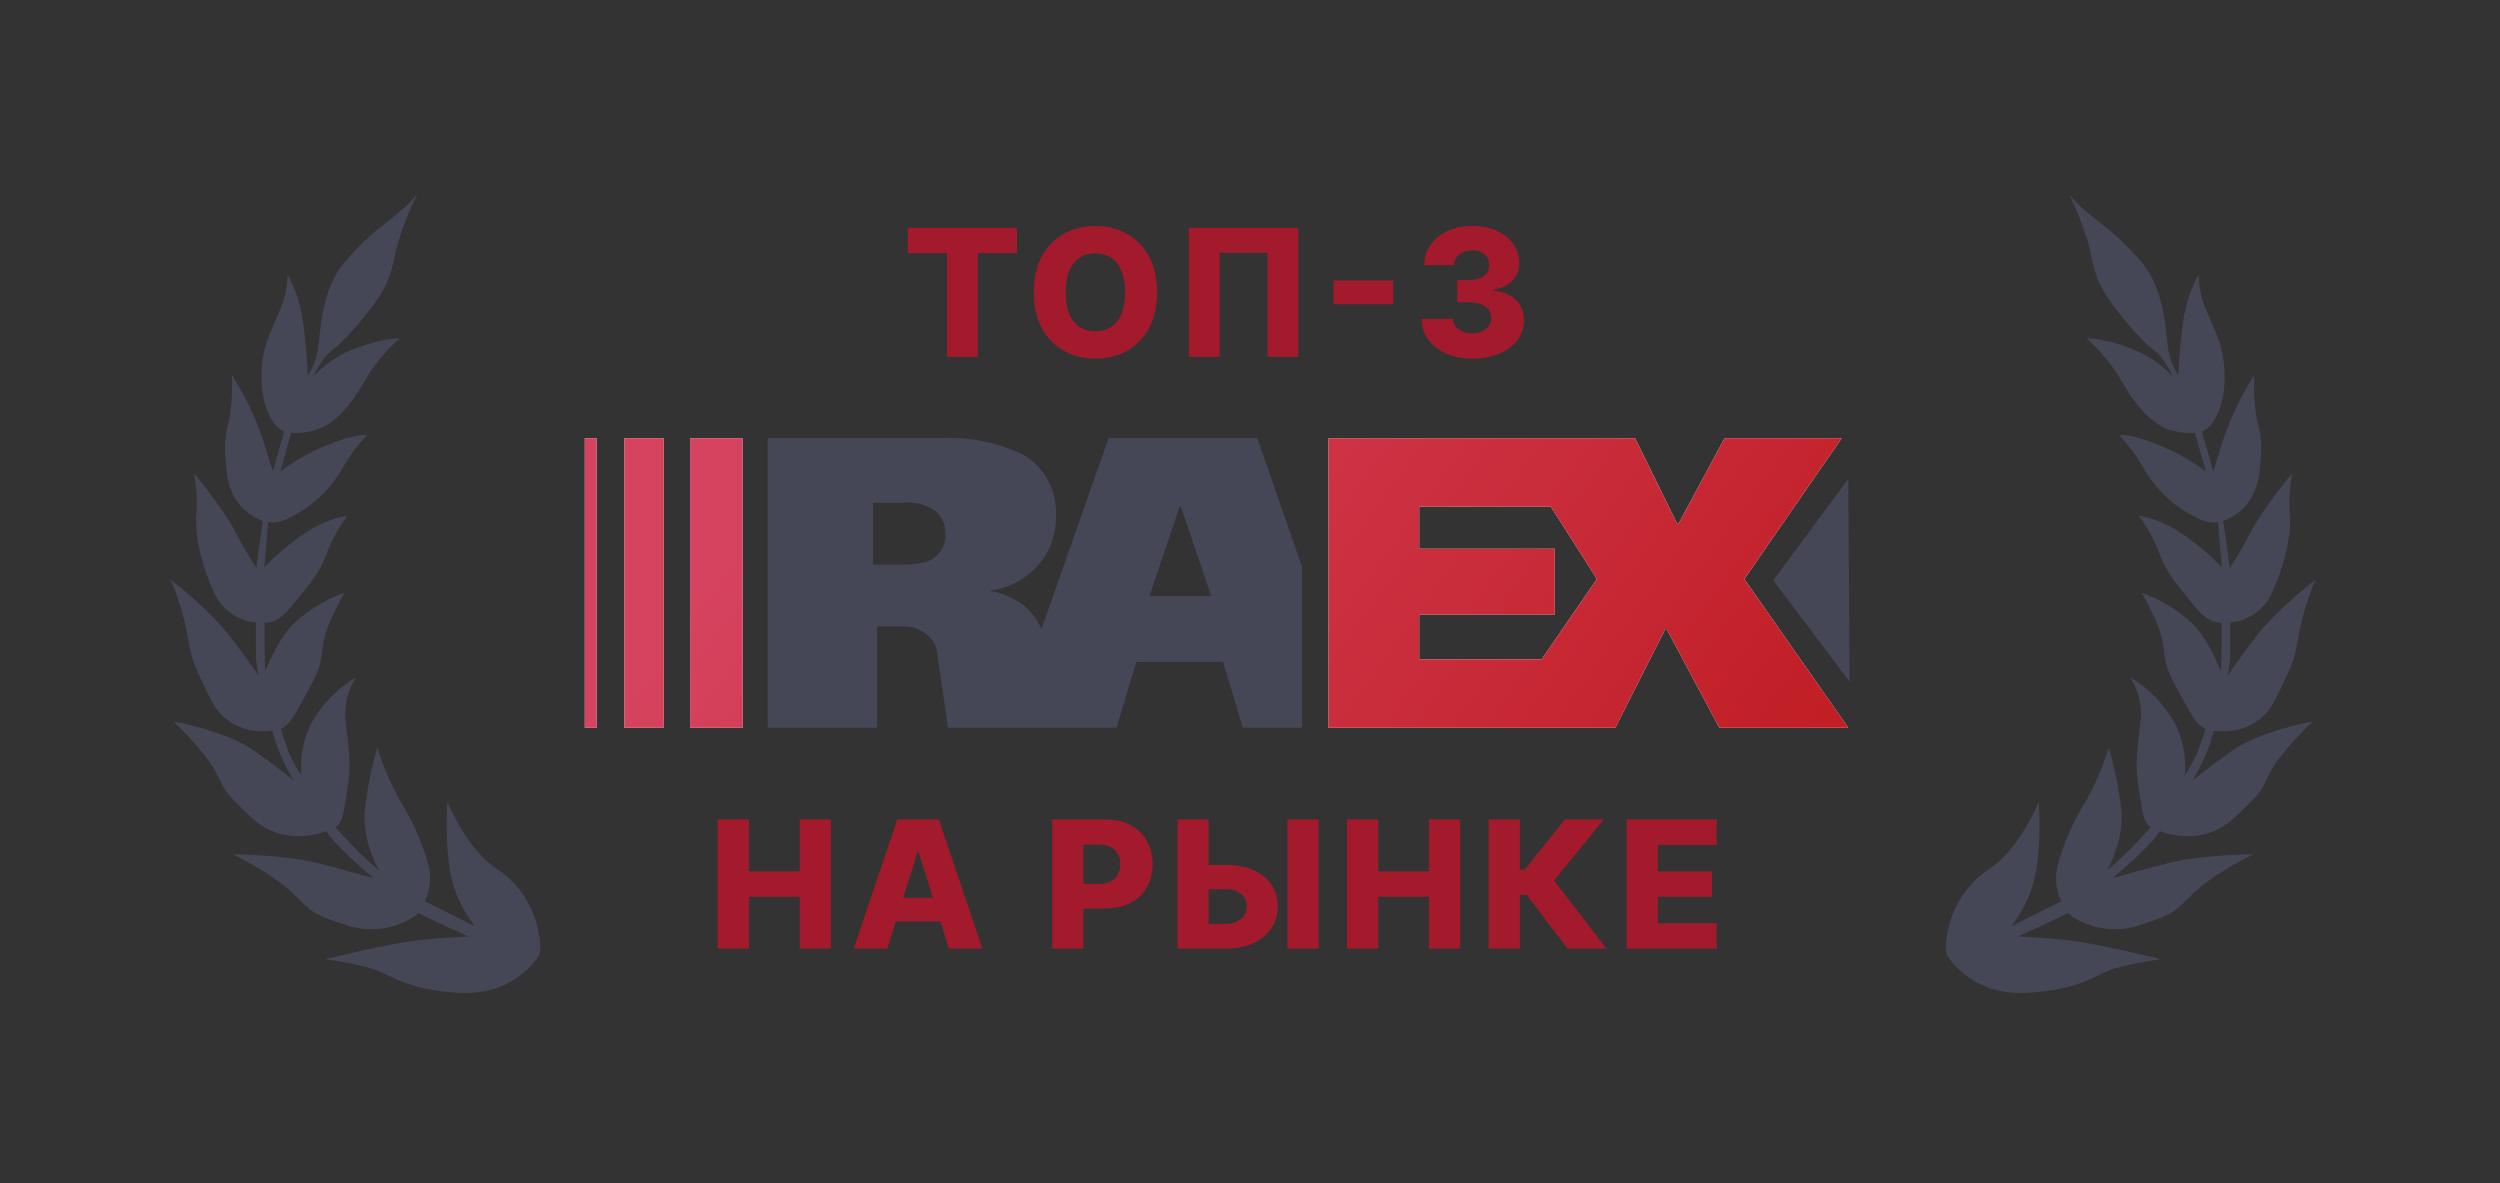
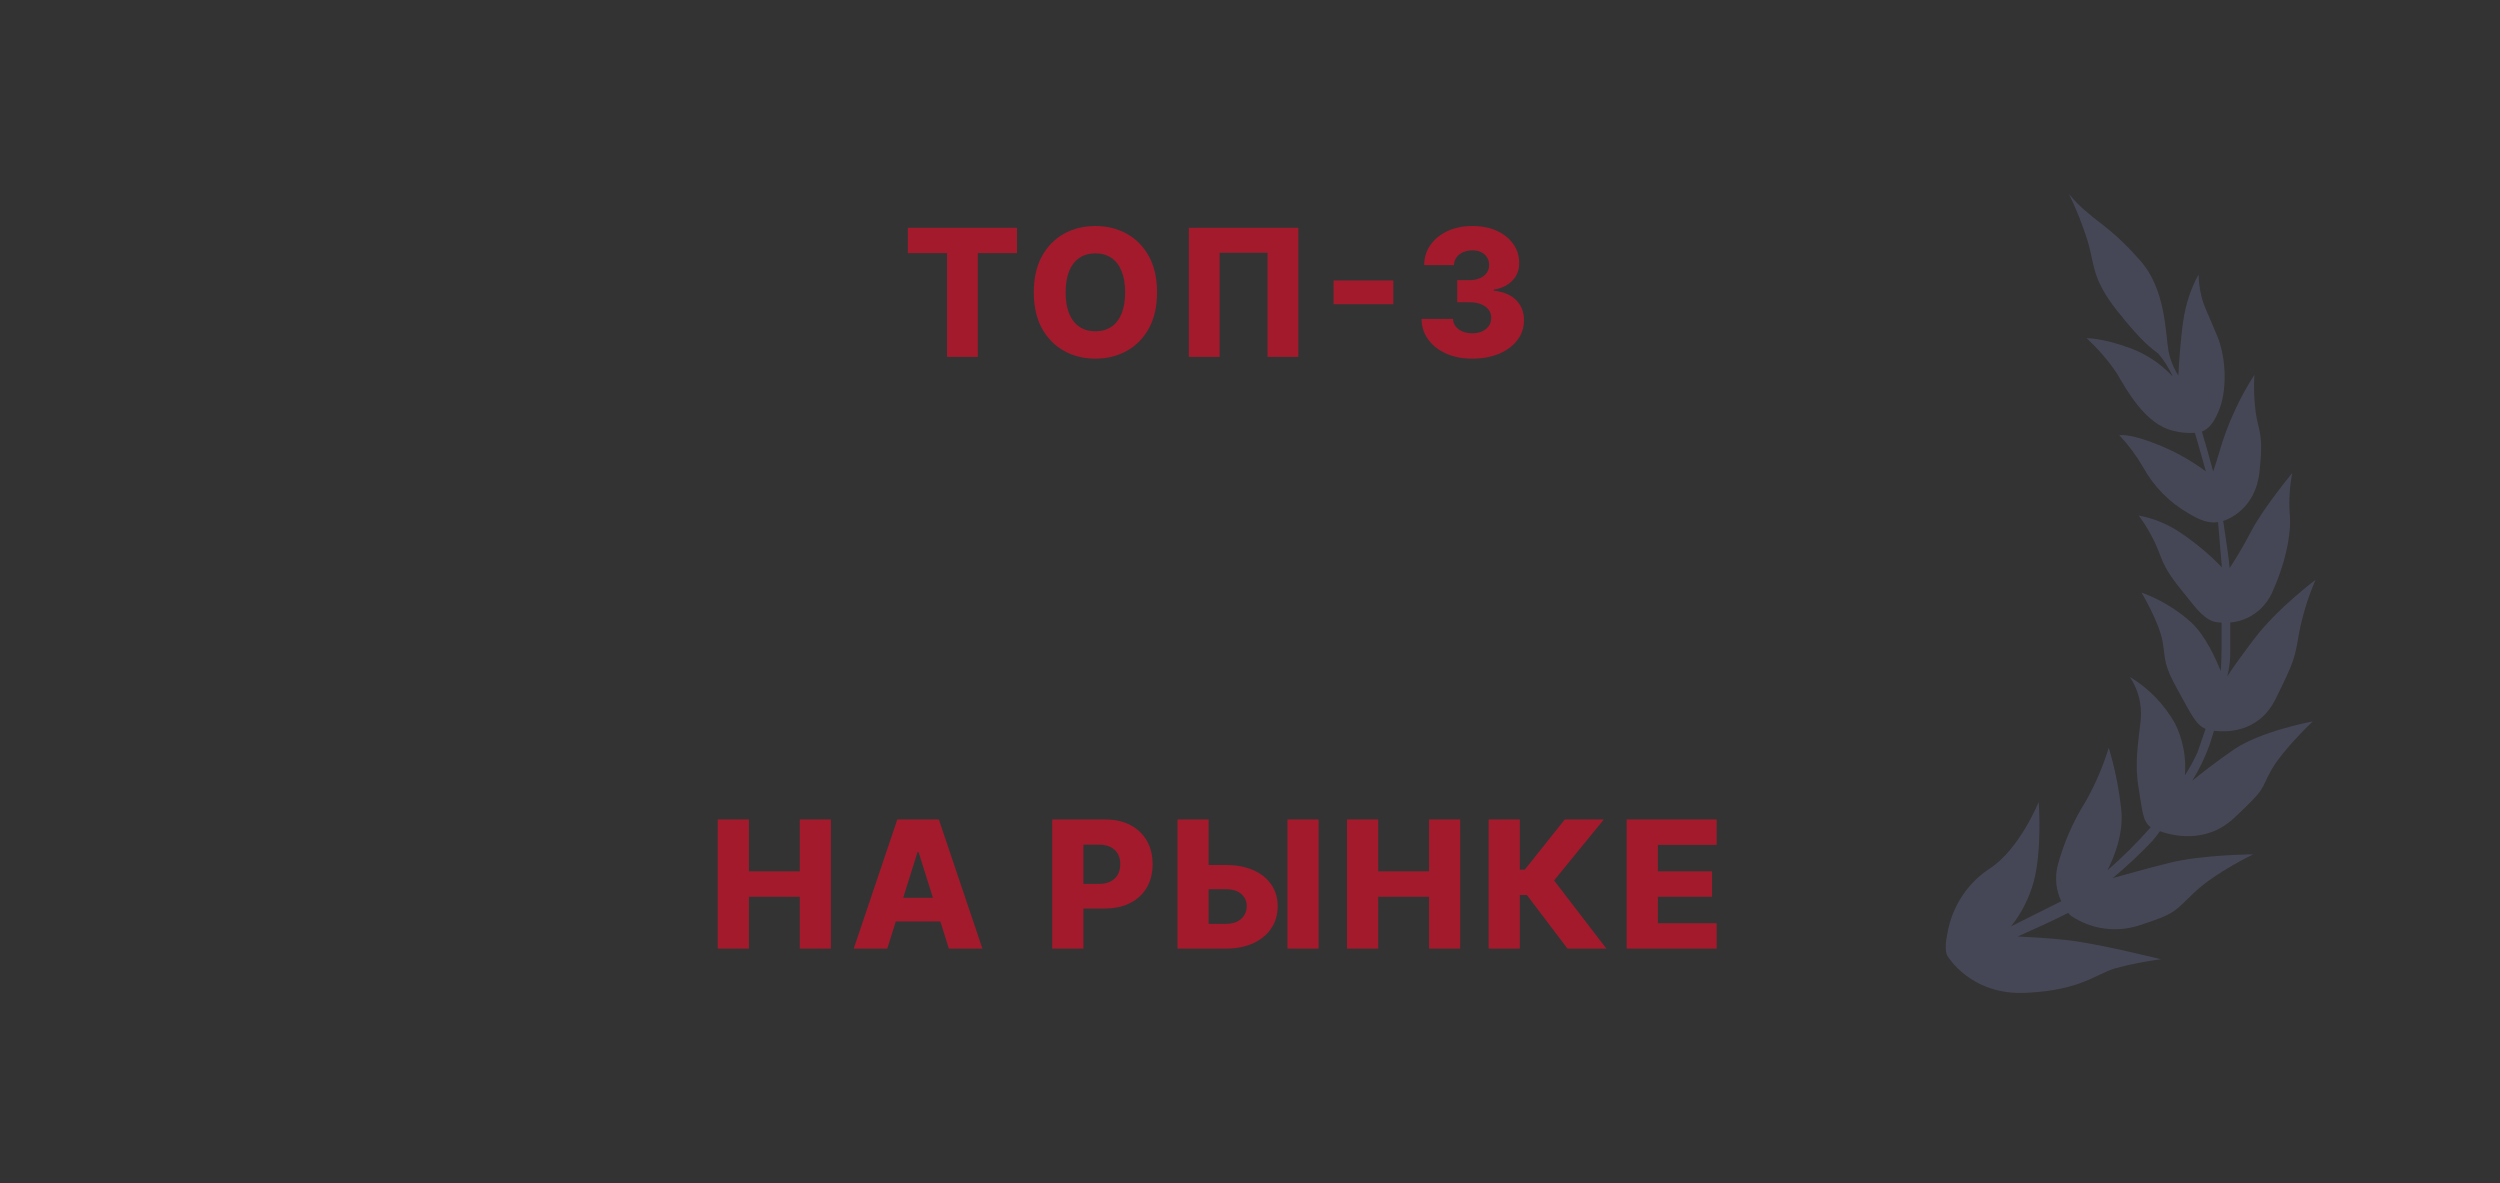
<svg xmlns="http://www.w3.org/2000/svg" width="169" height="80" viewBox="0 0 169 80" fill="none">
  <rect x="0" y="0" width="169" height="80" fill="#333333" stroke="none" />
  <path d="M131.647 63.086C131.801 62.196 132.134 61.348 132.626 60.596C133.118 59.843 133.757 59.203 134.504 58.715C136.531 57.404 137.817 54.209 137.817 54.209C137.817 54.209 138.057 57.401 137.484 59.585C137.18 60.694 136.658 61.728 135.947 62.624L139.341 60.926C138.99 60.187 138.901 59.347 139.087 58.549C139.5 57.002 140.141 55.528 140.991 54.178C141.641 53.031 142.164 51.813 142.551 50.548C142.963 51.916 143.247 53.322 143.397 54.745C143.567 56.331 142.921 57.934 142.457 58.841C143.498 57.936 144.478 56.96 145.391 55.92C144.824 55.52 144.817 54.728 144.567 53.237C144.287 51.597 144.544 50.242 144.717 48.626C144.802 47.613 144.542 46.602 143.981 45.763C145.249 46.525 146.301 47.609 147.034 48.911C147.569 49.993 147.8 51.205 147.701 52.412C148.014 51.929 148.293 51.422 148.534 50.898C148.664 50.558 148.867 49.937 149.097 49.271C148.431 48.999 148.097 48.221 147.237 46.68C146.237 44.887 146.414 44.713 146.197 43.403C145.981 42.092 144.767 40.057 144.767 40.057C146.012 40.508 147.16 41.2 148.147 42.095C149.104 43.002 149.791 44.533 150.124 45.379C150.124 45.345 150.124 45.311 150.124 45.281C150.184 44.9 150.184 43.192 150.177 42.085C149.634 42.085 149.137 41.976 148.217 40.822C147.144 39.463 146.464 38.784 145.987 37.426C145.637 36.505 145.163 35.638 144.577 34.851C145.599 35.04 146.572 35.442 147.434 36.033C148.432 36.705 149.358 37.481 150.197 38.349C150.121 37.555 150.021 36.159 149.944 35.293C149.307 35.395 148.727 35.171 147.944 34.702C146.652 33.966 145.586 32.88 144.864 31.564C144.416 30.788 143.879 30.07 143.264 29.425C143.264 29.425 143.871 29.248 145.931 30.08C147.061 30.538 148.132 31.139 149.117 31.866C148.831 30.831 148.541 29.829 148.377 29.258C147.883 29.293 147.387 29.246 146.907 29.119C145.001 28.681 143.744 26.321 143.094 25.227C142.508 24.362 141.825 23.569 141.057 22.867C141.057 22.867 142.097 22.823 144.091 23.567C145.149 23.973 146.104 24.62 146.881 25.458C146.632 24.899 146.305 24.38 145.911 23.916C145.434 23.522 144.871 23.217 143.137 21.03C141.404 18.843 141.607 17.926 141.131 16.309C140.789 15.214 140.365 14.147 139.864 13.117C140.24 13.585 140.665 14.009 141.131 14.384C142.084 15.216 142.951 15.654 144.684 17.62C146.417 19.586 146.374 22.517 146.591 23.733C146.707 24.322 146.933 24.882 147.257 25.383C147.294 24.619 147.394 23.023 147.591 21.678C147.748 20.581 148.098 19.521 148.624 18.551C148.634 19.022 148.692 19.491 148.797 19.95C148.971 20.693 149.231 21.131 149.881 22.704C150.531 24.276 150.547 26.507 149.967 27.818C149.667 28.525 149.357 28.966 148.847 29.177C149.054 29.873 149.364 30.939 149.611 31.87C149.711 31.588 149.894 31.027 150.227 29.907C150.755 28.297 151.484 26.764 152.394 25.343C152.347 26.174 152.376 27.009 152.481 27.835C152.654 29.194 153.044 29.166 152.741 31.91C152.464 34.413 150.624 35.109 150.287 35.218C150.424 36.094 150.537 36.916 150.621 37.507C150.664 37.819 150.697 38.122 150.724 38.404C151.011 37.962 151.594 37.045 152.181 35.911C153.004 34.339 154.954 31.978 154.954 31.978C154.784 32.873 154.726 33.786 154.781 34.695C154.911 35.833 154.607 37.775 153.654 39.918C153.415 40.516 153.019 41.034 152.509 41.416C151.999 41.798 151.395 42.028 150.764 42.081C150.764 42.761 150.764 43.44 150.764 43.943C150.779 44.541 150.711 45.139 150.564 45.719C150.827 45.318 151.371 44.527 152.371 43.206C153.931 41.141 156.531 39.195 156.531 39.195C156.038 40.332 155.669 41.519 155.427 42.737C155.124 44.486 155.141 44.601 153.824 47.261C152.661 49.607 150.374 49.492 149.667 49.397C149.554 49.773 149.447 50.11 149.361 50.364C149.055 51.208 148.665 52.017 148.197 52.779C148.821 52.27 149.864 51.455 151.007 50.67C152.871 49.403 156.341 48.768 156.341 48.768C156.341 48.768 154.341 50.65 153.547 52.049C152.754 53.448 153.311 53.163 151.014 55.306C149.061 57.129 146.681 56.433 146.014 56.189C145.837 56.43 145.661 56.664 145.481 56.868C144.641 57.752 143.751 58.584 142.814 59.361C143.681 59.116 145.167 58.702 146.604 58.342C148.811 57.775 152.321 57.754 152.321 57.754C152.321 57.754 149.774 58.963 148.344 60.322C146.914 61.68 147.111 61.741 144.554 62.573C143.795 62.811 142.994 62.876 142.208 62.762C141.422 62.648 140.671 62.358 140.007 61.914C139.934 61.855 139.868 61.786 139.811 61.711C138.897 62.186 137.311 62.899 136.391 63.307C137.174 63.341 138.344 63.408 139.574 63.534C141.737 63.752 146.071 64.845 146.071 64.845C145.033 64.98 144.005 65.184 142.994 65.456C141.661 65.85 140.661 66.944 136.931 67.117C133.201 67.29 131.647 64.618 131.647 64.618C131.647 64.618 131.387 64.268 131.647 63.086Z" fill="#454756" />
-   <path d="M36.416 63.086C36.262 62.196 35.929 61.348 35.438 60.596C34.946 59.843 34.306 59.203 33.559 58.715C31.533 57.404 30.246 54.209 30.246 54.209C30.246 54.209 30.006 57.401 30.579 59.585C30.883 60.694 31.406 61.728 32.116 62.624L28.723 60.926C29.073 60.187 29.163 59.347 28.976 58.549C28.564 57.002 27.922 55.528 27.073 54.178C26.423 53.031 25.899 51.813 25.513 50.548C25.1 51.916 24.817 53.322 24.666 54.745C24.496 56.331 25.143 57.934 25.606 58.841C24.565 57.936 23.585 56.96 22.673 55.92C23.239 55.52 23.246 54.728 23.496 53.237C23.776 51.597 23.52 50.242 23.346 48.626C23.261 47.613 23.521 46.602 24.083 45.763C22.814 46.525 21.762 47.609 21.029 48.911C20.495 49.993 20.264 51.205 20.363 52.412C20.049 51.929 19.771 51.422 19.529 50.898C19.399 50.558 19.196 49.937 18.966 49.271C19.633 48.999 19.966 48.221 20.826 46.68C21.826 44.887 21.649 44.713 21.866 43.403C22.083 42.092 23.296 40.057 23.296 40.057C22.051 40.508 20.904 41.2 19.916 42.095C18.959 43.002 18.273 44.533 17.939 45.379C17.939 45.345 17.939 45.311 17.939 45.281C17.88 44.9 17.88 43.192 17.886 42.085C18.43 42.085 18.926 41.976 19.846 40.822C20.919 39.463 21.599 38.784 22.076 37.426C22.426 36.505 22.901 35.638 23.486 34.851C22.464 35.04 21.491 35.442 20.63 36.033C19.632 36.705 18.706 37.481 17.866 38.349C17.943 37.555 18.043 36.159 18.119 35.293C18.756 35.395 19.336 35.171 20.119 34.702C21.411 33.966 22.477 32.88 23.2 31.564C23.647 30.788 24.184 30.07 24.799 29.425C24.799 29.425 24.193 29.248 22.133 30.08C21.002 30.538 19.931 31.139 18.946 31.866C19.233 30.831 19.523 29.829 19.686 29.258C20.18 29.293 20.677 29.246 21.156 29.119C23.063 28.681 24.32 26.321 24.97 25.227C25.555 24.362 26.239 23.569 27.006 22.867C27.006 22.867 25.966 22.823 23.973 23.567C22.914 23.973 21.96 24.62 21.183 25.458C21.431 24.899 21.758 24.38 22.153 23.916C22.63 23.522 23.193 23.217 24.926 21.03C26.66 18.843 26.456 17.926 26.933 16.309C27.275 15.214 27.698 14.147 28.2 13.117C27.824 13.585 27.399 14.009 26.933 14.384C25.98 15.216 25.113 15.654 23.38 17.62C21.646 19.586 21.689 22.517 21.473 23.733C21.357 24.322 21.13 24.882 20.806 25.383C20.77 24.619 20.669 23.023 20.473 21.678C20.315 20.581 19.965 19.521 19.439 18.551C19.43 19.022 19.372 19.491 19.266 19.95C19.093 20.693 18.833 21.131 18.183 22.704C17.533 24.276 17.516 26.507 18.096 27.818C18.396 28.525 18.706 28.966 19.216 29.177C19.009 29.873 18.7 30.939 18.453 31.87C18.353 31.588 18.169 31.027 17.836 29.907C17.308 28.297 16.58 26.764 15.669 25.343C15.716 26.174 15.687 27.009 15.583 27.835C15.409 29.194 15.02 29.166 15.323 31.91C15.6 34.413 17.439 35.109 17.776 35.218C17.64 36.094 17.526 36.916 17.443 37.507C17.399 37.819 17.366 38.122 17.34 38.404C17.053 37.962 16.47 37.045 15.883 35.911C15.059 34.339 13.11 31.978 13.11 31.978C13.279 32.873 13.338 33.786 13.283 34.695C13.153 35.833 13.456 37.775 14.409 39.918C14.648 40.516 15.044 41.034 15.555 41.416C16.065 41.798 16.669 42.028 17.299 42.081C17.299 42.761 17.299 43.44 17.299 43.943C17.285 44.541 17.352 45.139 17.5 45.719C17.236 45.318 16.693 44.527 15.693 43.206C14.133 41.141 11.533 39.195 11.533 39.195C12.025 40.332 12.395 41.519 12.636 42.737C12.94 44.486 12.923 44.601 14.239 47.261C15.403 49.607 17.689 49.492 18.396 49.397C18.509 49.773 18.616 50.11 18.703 50.364C19.009 51.208 19.399 52.017 19.866 52.779C19.243 52.27 18.2 51.455 17.056 50.67C15.193 49.403 11.723 48.768 11.723 48.768C11.723 48.768 13.723 50.65 14.516 52.049C15.309 53.448 14.753 53.163 17.049 55.306C19.003 57.129 21.383 56.433 22.049 56.189C22.226 56.43 22.403 56.664 22.583 56.868C23.422 57.752 24.313 58.584 25.25 59.361C24.383 59.116 22.896 58.702 21.459 58.342C19.253 57.775 15.743 57.754 15.743 57.754C15.743 57.754 18.29 58.963 19.72 60.322C21.149 61.68 20.953 61.741 23.509 62.573C24.268 62.811 25.069 62.876 25.855 62.762C26.641 62.648 27.393 62.358 28.056 61.914C28.13 61.855 28.196 61.786 28.253 61.711C29.166 62.186 30.753 62.899 31.673 63.307C30.89 63.341 29.72 63.408 28.489 63.534C26.326 63.752 21.993 64.845 21.993 64.845C23.03 64.98 24.058 65.184 25.07 65.456C26.403 65.85 27.403 66.944 31.133 67.117C34.863 67.29 36.416 64.618 36.416 64.618C36.416 64.618 36.676 64.268 36.416 63.086Z" fill="#454756" />
  <path d="M61.371 17.111V15.398H68.747V17.111H66.101V24.125H64.021V17.111H61.371ZM78.216 19.761C78.216 20.722 78.031 21.535 77.662 22.203C77.293 22.871 76.793 23.378 76.162 23.724C75.534 24.071 74.83 24.244 74.049 24.244C73.264 24.244 72.558 24.07 71.931 23.72C71.303 23.371 70.804 22.864 70.435 22.199C70.069 21.531 69.885 20.719 69.885 19.761C69.885 18.801 70.069 17.987 70.435 17.32C70.804 16.652 71.303 16.145 71.931 15.798C72.558 15.452 73.264 15.278 74.049 15.278C74.83 15.278 75.534 15.452 76.162 15.798C76.793 16.145 77.293 16.652 77.662 17.32C78.031 17.987 78.216 18.801 78.216 19.761ZM76.06 19.761C76.06 19.193 75.979 18.713 75.817 18.321C75.658 17.929 75.428 17.632 75.127 17.43C74.828 17.229 74.469 17.128 74.049 17.128C73.631 17.128 73.272 17.229 72.97 17.43C72.669 17.632 72.438 17.929 72.276 18.321C72.117 18.713 72.037 19.193 72.037 19.761C72.037 20.329 72.117 20.81 72.276 21.202C72.438 21.594 72.669 21.891 72.97 22.092C73.272 22.294 73.631 22.395 74.049 22.395C74.469 22.395 74.828 22.294 75.127 22.092C75.428 21.891 75.658 21.594 75.817 21.202C75.979 20.81 76.06 20.329 76.06 19.761ZM87.765 15.398V24.125H85.686V17.085H82.447V24.125H80.367V15.398H87.765ZM94.188 18.96V20.562H90.148V18.96H94.188ZM99.527 24.244C98.862 24.244 98.273 24.131 97.758 23.903C97.247 23.673 96.844 23.357 96.548 22.953C96.253 22.55 96.102 22.085 96.096 21.56H98.219C98.227 21.75 98.288 21.919 98.402 22.067C98.516 22.212 98.67 22.325 98.866 22.408C99.062 22.49 99.285 22.531 99.535 22.531C99.785 22.531 100.006 22.487 100.196 22.399C100.389 22.308 100.54 22.185 100.648 22.028C100.756 21.869 100.808 21.688 100.805 21.483C100.808 21.278 100.75 21.097 100.631 20.938C100.511 20.778 100.342 20.655 100.123 20.567C99.907 20.479 99.652 20.435 99.356 20.435H98.508V18.935H99.356C99.615 18.935 99.842 18.892 100.038 18.807C100.237 18.722 100.392 18.602 100.503 18.449C100.613 18.293 100.667 18.114 100.665 17.912C100.667 17.716 100.621 17.544 100.524 17.396C100.43 17.246 100.298 17.129 100.128 17.047C99.96 16.965 99.766 16.923 99.544 16.923C99.311 16.923 99.099 16.965 98.909 17.047C98.721 17.129 98.572 17.246 98.462 17.396C98.351 17.547 98.293 17.722 98.287 17.921H96.271C96.277 17.401 96.422 16.943 96.706 16.548C96.99 16.151 97.376 15.839 97.865 15.615C98.356 15.391 98.916 15.278 99.544 15.278C100.169 15.278 100.719 15.388 101.193 15.607C101.667 15.825 102.037 16.124 102.301 16.501C102.565 16.876 102.697 17.301 102.697 17.776C102.7 18.267 102.54 18.672 102.216 18.99C101.895 19.308 101.481 19.504 100.976 19.578V19.646C101.652 19.726 102.162 19.945 102.506 20.303C102.852 20.66 103.024 21.108 103.021 21.645C103.021 22.151 102.872 22.599 102.574 22.991C102.278 23.381 101.866 23.688 101.338 23.912C100.812 24.134 100.209 24.244 99.527 24.244Z" fill="#A31A2C" />
  <path d="M48.516 64.125V55.398H50.626V58.901H54.064V55.398H56.169V64.125H54.064V60.618H50.626V64.125H48.516ZM59.98 64.125H57.713L60.658 55.398H63.466L66.411 64.125H64.144L62.094 57.597H62.026L59.98 64.125ZM59.678 60.69H64.416V62.293H59.678V60.69ZM71.129 64.125V55.398H74.734C75.387 55.398 75.951 55.526 76.425 55.781C76.903 56.034 77.271 56.388 77.529 56.842C77.788 57.294 77.917 57.82 77.917 58.419C77.917 59.021 77.785 59.548 77.521 60C77.259 60.449 76.886 60.797 76.4 61.044C75.914 61.291 75.337 61.415 74.67 61.415H72.445V59.753H74.278C74.596 59.753 74.862 59.697 75.075 59.587C75.29 59.476 75.454 59.321 75.565 59.122C75.675 58.92 75.731 58.686 75.731 58.419C75.731 58.149 75.675 57.916 75.565 57.72C75.454 57.521 75.29 57.368 75.075 57.26C74.859 57.152 74.593 57.098 74.278 57.098H73.238V64.125H71.129ZM80.916 58.474H82.859C83.572 58.474 84.192 58.59 84.717 58.82C85.243 59.05 85.649 59.374 85.936 59.791C86.226 60.209 86.371 60.7 86.371 61.266C86.371 61.831 86.226 62.328 85.936 62.757C85.649 63.186 85.243 63.521 84.717 63.763C84.192 64.004 83.572 64.125 82.859 64.125H79.599V55.398H81.704V62.455H82.859C83.166 62.455 83.425 62.402 83.635 62.297C83.848 62.189 84.008 62.044 84.116 61.862C84.227 61.678 84.281 61.473 84.278 61.249C84.281 60.925 84.16 60.655 83.916 60.439C83.672 60.22 83.32 60.111 82.859 60.111H80.916V58.474ZM89.136 55.398V64.125H87.031V55.398H89.136ZM91.055 64.125V55.398H93.165V58.901H96.603V55.398H98.709V64.125H96.603V60.618H93.165V64.125H91.055ZM105.963 64.125L103.218 60.503H102.741V64.125H100.632V55.398H102.741V58.785H103.078L105.779 55.398H108.417L105.055 59.519L108.592 64.125H105.963ZM109.962 64.125V55.398H116.047V57.111H112.072V58.901H115.736V60.618H112.072V62.412H116.047V64.125H109.962Z" fill="#A31A2C" />
-   <path d="M84.996 29.623H74.942L70.405 42.524C70.138 41.901 69.693 41.278 69.07 40.833C68.447 40.388 67.647 40.032 66.846 39.943C68.091 39.766 69.248 39.232 70.049 38.342C70.939 37.452 71.383 36.207 71.383 34.872C71.472 32.915 70.316 31.047 68.447 30.424C66.935 29.801 65.244 29.534 63.554 29.623H51.899V49.196H59.283V42.346H60.974C61.508 42.346 61.953 42.435 62.397 42.702C62.931 43.057 63.376 43.591 63.376 44.303L64.088 49.196H75.476L76.811 44.748H82.683L84.017 49.196H88.021V38.342L84.996 29.623ZM62.13 38.075C61.686 38.164 61.33 38.164 60.885 38.164H59.017V33.983H60.974C61.775 33.894 62.486 34.071 63.198 34.516C63.643 34.872 63.91 35.406 63.91 36.029C63.999 37.096 63.198 37.986 62.13 38.075ZM77.7 40.299L79.746 34.249H79.835L81.882 40.299H77.7ZM124.943 32.381L119.872 39.232L125.032 46.082L124.943 32.381Z" fill="#454756" />
-   <path d="M117.914 39.143L124.498 29.623H116.58L113.466 35.406H113.377L110.53 29.623H89.8V49.196H109.195L112.576 42.523H112.665L116.224 49.196H124.943L117.914 39.143ZM104.213 44.57H95.939V41.545H105.102V37.096H95.939V34.249H104.836L107.95 39.143L104.213 44.57ZM46.649 49.196H50.208V29.623H46.649V49.196ZM42.201 49.196H44.87V29.623H42.201V49.196ZM39.532 49.196H40.333V29.623H39.532V49.196Z" fill="#D6F7F1" />
-   <path d="M117.914 39.143L124.498 29.623H116.58L113.466 35.406H113.377L110.53 29.623H89.8V49.196H109.195L112.576 42.523H112.665L116.224 49.196H124.943L117.914 39.143ZM104.213 44.57H95.939V41.545H105.102V37.096H95.939V34.249H104.836L107.95 39.143L104.213 44.57ZM46.649 49.196H50.208V29.623H46.649V49.196ZM42.201 49.196H44.87V29.623H42.201V49.196ZM39.532 49.196H40.333V29.623H39.532V49.196Z" fill="url(#paint0_linear_846_10376)" />
  <defs>
    <linearGradient id="paint0_linear_846_10376" x1="40.182" y1="30.229" x2="104.176" y2="76.599" gradientUnits="userSpaceOnUse">
      <stop offset="0.144" stop-color="#D6435E" />
      <stop offset="1" stop-color="#C11E25" />
    </linearGradient>
  </defs>
</svg>